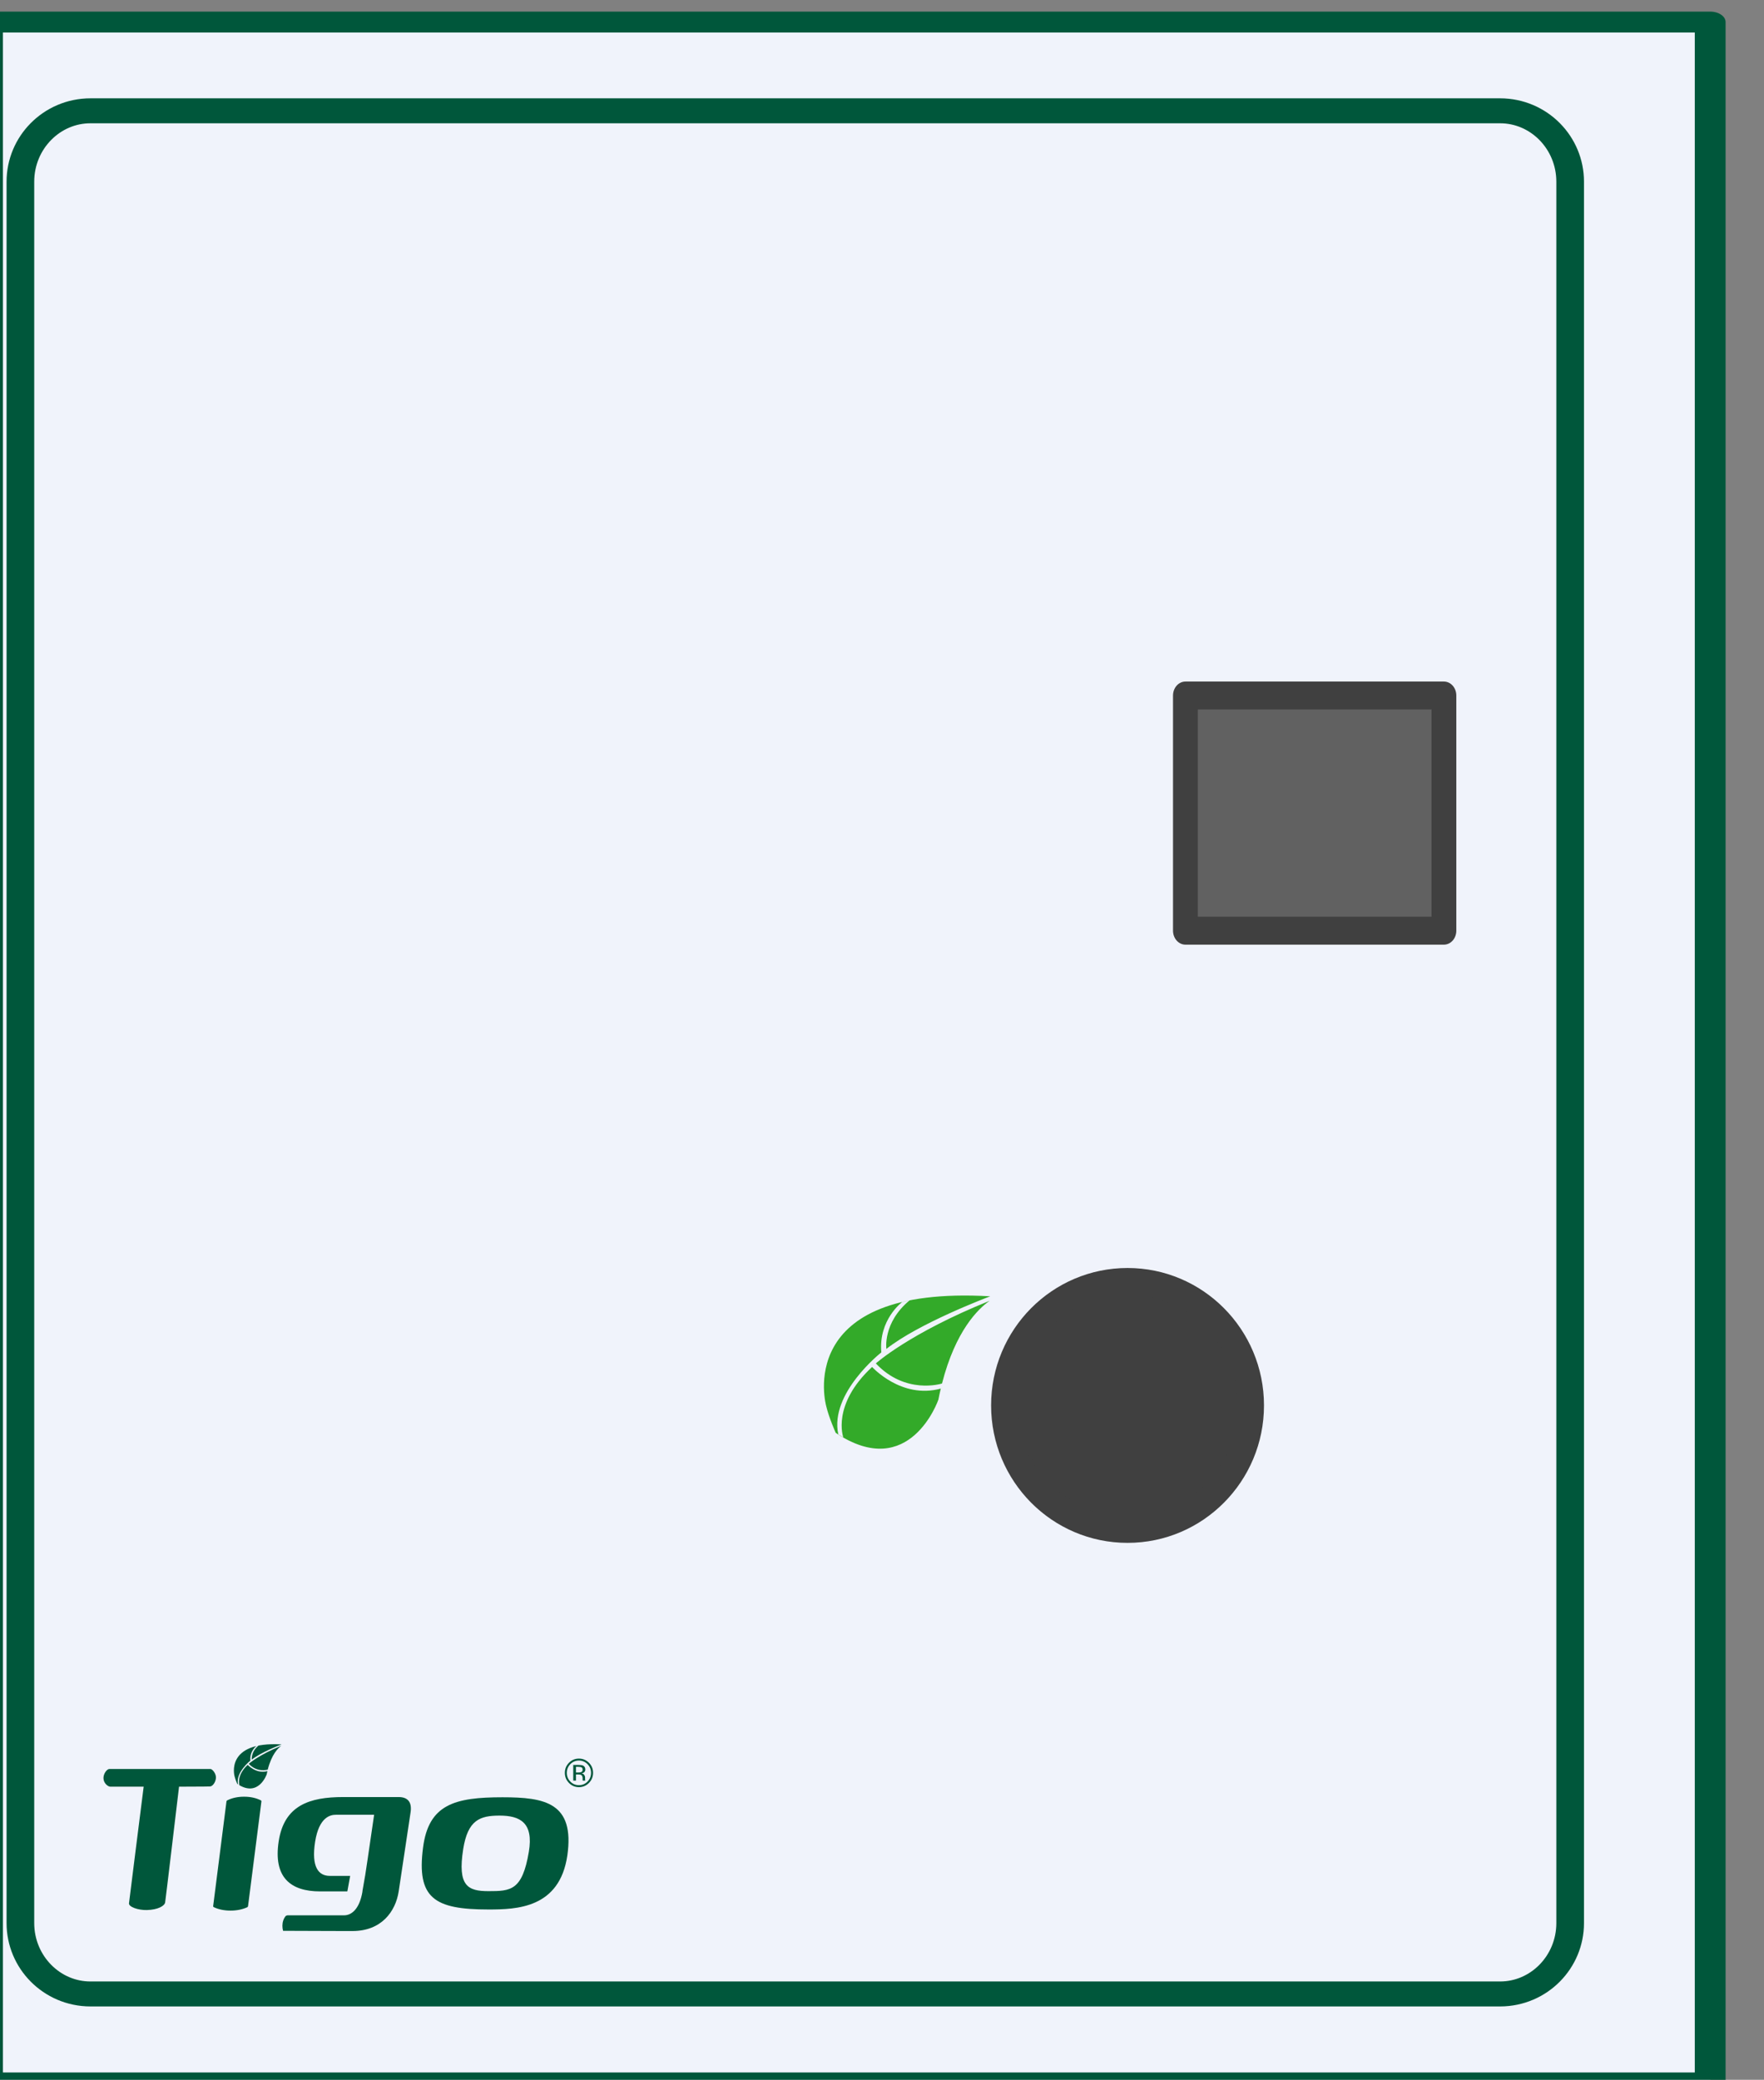
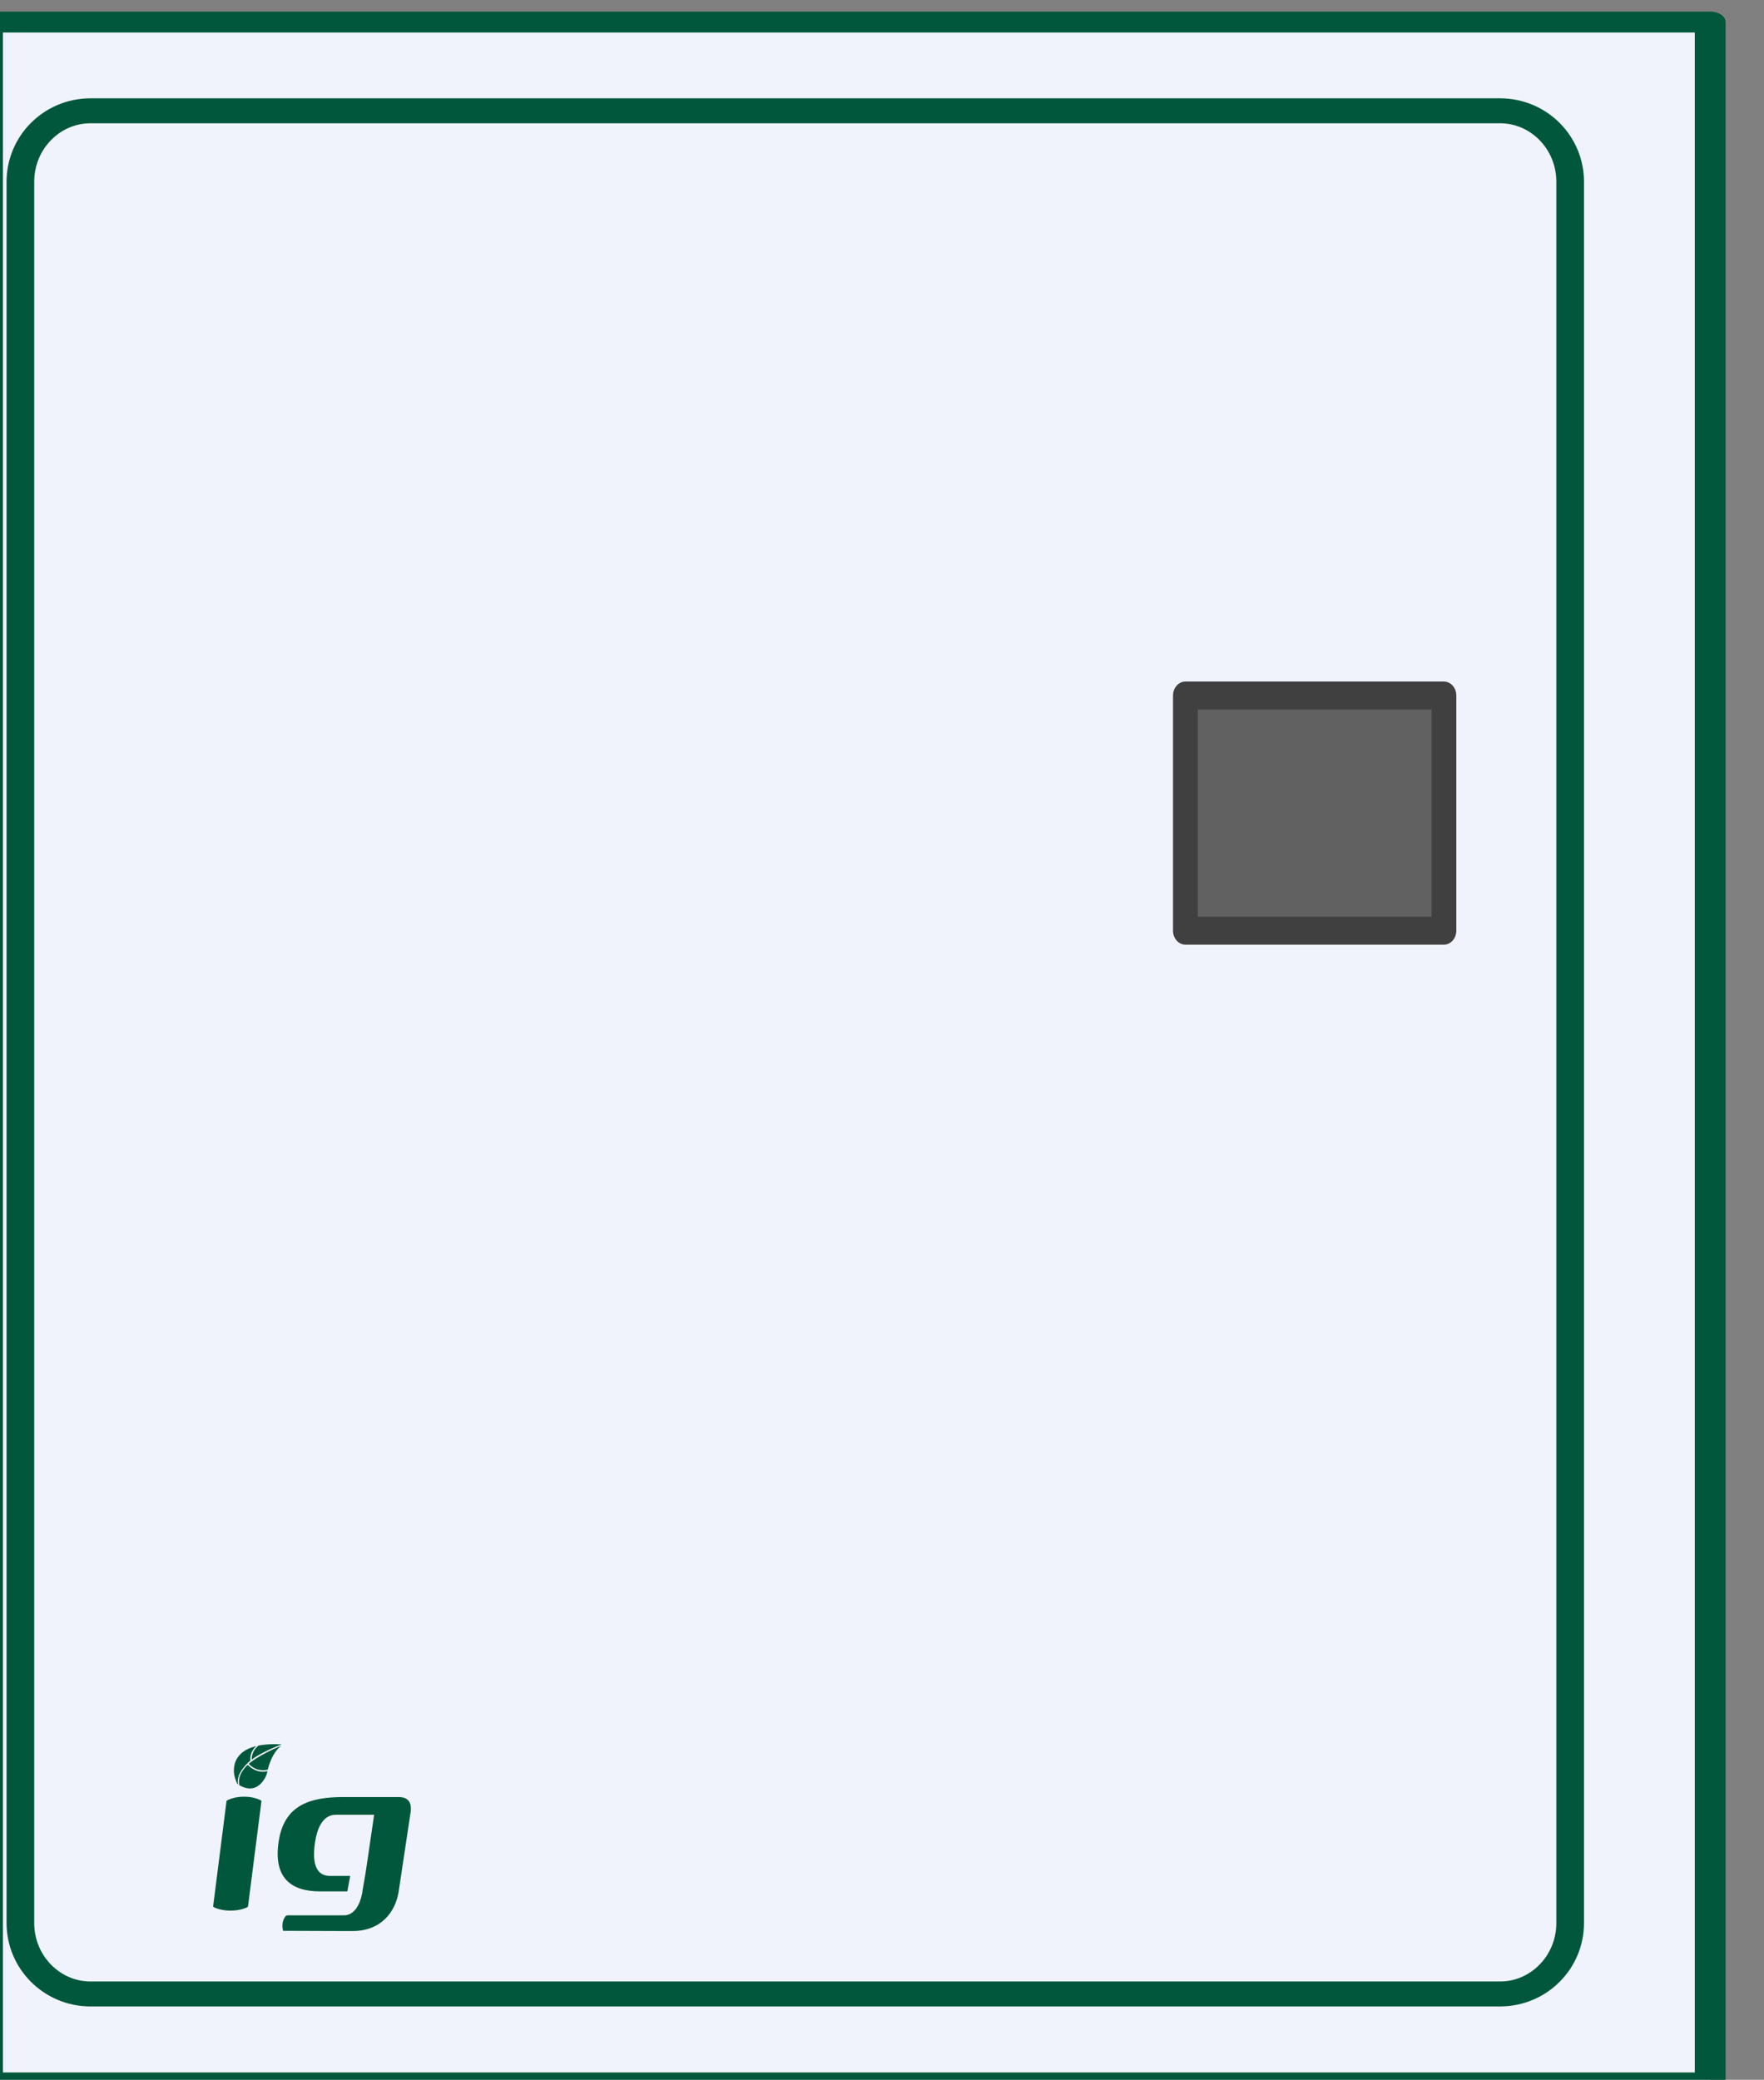
<svg xmlns="http://www.w3.org/2000/svg" width="100%" height="100%" viewBox="0 0 67 79" version="1.1" xml:space="preserve" style="fill-rule:evenodd;clip-rule:evenodd;stroke-linecap:round;stroke-linejoin:round;stroke-miterlimit:1.5;">
  <rect x="0" y="0" width="67" height="79" fill="#808080" stroke="none" />
  <g transform="matrix(1,0,0,1,-3416.29,-1998.73)">
    <g transform="matrix(3.486,0,0,7.232,-1302.75,0)">
      <g transform="matrix(1,0,0,0.457,7.51,143.595)">
        <g transform="matrix(0.084,0,0,0.024,1202.02,279.159)">
          <g transform="matrix(0.333,0,0,0.834,-6369.24,-6454.75)">
            <g>
              <rect x="24276.5" y="8320.91" width="671.003" height="1183.29" style="fill:rgb(240,243,251);stroke:rgb(0,87,59);stroke-width:12px;" />
            </g>
          </g>
          <g transform="matrix(0.351,0,0,1.17,-5603.85,-6723.34)">
            <path d="M21435.8,6226.22C21435.8,6210.2 21424.2,6197.2 21409.9,6197.2L20889,6197.2C20874.7,6197.2 20863.1,6210.2 20863.1,6226.22L20863.1,6938.94C20863.1,6954.95 20874.7,6967.95 20889,6967.95L21409.9,6967.95C21424.2,6967.95 21435.8,6954.95 21435.8,6938.94L21435.8,6226.22Z" style="fill:rgb(240,243,251);stroke:rgb(0,87,59);stroke-width:10.22px;" />
          </g>
          <g transform="matrix(0.099,0,0,0.369,1727.11,1152.09)">
            <g transform="matrix(1,0,0,1,168.022,642.271)">
-               <path d="M0,-183.363C2.574,-183.363 7.698,-177.175 7.245,-171.66C6.76,-165.826 2.698,-160.682 -0.613,-160.682C-2.152,-160.682 -8.109,-160.384 -41.103,-160.384C-43.93,-137.1 -58.763,-12.943 -59.284,-10.369C-59.798,-5.765 -68.762,-0.596 -83.323,-0.287C-94.342,0 -107.398,-4.323 -106.637,-9.215C-106.112,-12.943 -90.757,-135.659 -87.437,-160.384L-131.124,-160.384C-134.193,-160.384 -140.12,-164.899 -140.12,-171.582C-140.12,-177.648 -135.413,-183.363 -132.355,-183.363L0,-183.363Z" style="fill:rgb(0,87,59);fill-rule:nonzero;" />
-             </g>
+               </g>
            <g transform="matrix(1,0,0,1,414.701,669.212)">
              <path d="M0,-173.87L-72.717,-173.87C-116.677,-173.87 -150.031,-163.219 -157.224,-116.385C-164.402,-69.819 -141.983,-51.428 -102.909,-51.428L-67.265,-51.428L-63.557,-71.558L-90.244,-71.558C-104.912,-71.558 -114.685,-82.732 -109.5,-115.818C-104.341,-148.564 -88.817,-150.87 -82.469,-150.87L-32.191,-150.87C-39.069,-103.151 -43.992,-71.558 -43.992,-71.558L-44.033,-71.558L-47.555,-51.428L-47.411,-51.428C-51.467,-27.557 -62.362,-20.391 -71.568,-20.391L-145.423,-20.391C-145.423,-20.391 -146.561,-20.391 -148.018,-19.525C-150.886,-16.076 -152.343,-11.494 -152.343,-6.88C-152.343,-4.594 -152.054,-2.277 -151.457,-0.268C-98.013,0 -60.386,0 -60.386,0C-22.696,0 -4.037,-25.27 0,-51.428C1.978,-63.794 14.355,-146.567 15.527,-153.733C17.526,-166.112 12.954,-173.87 0,-173.87" style="fill:rgb(0,87,59);fill-rule:nonzero;" />
            </g>
            <g transform="matrix(1,0,0,1,217.368,500.985)">
              <path d="M0,135.634C0,135.634 -0.273,136.921 -0.834,137.25C-7.213,140.124 -14.427,141.731 -23.01,141.731C-31.361,141.731 -38.827,140.124 -44.944,137.25C-45.207,137.25 -45.752,136.591 -45.752,135.963C-28.293,0.638 -28.293,0.019 -28.293,0.019C-28.293,0.019 -28.015,-0.964 -27.448,-1.277C-21.09,-4.496 -13.592,-6.097 -5.273,-6.097C3.321,-6.097 10.544,-4.496 16.903,-1.277C17.475,-0.964 17.475,0.019 17.475,0.019C17.475,0.323 1.678,122.123 0,135.634" style="fill:rgb(0,87,59);fill-rule:nonzero;" />
            </g>
            <g transform="matrix(1,0,0,1,499.223,573.999)">
-               <path d="M0,-11.12C-7.598,36.804 6.035,43.456 33.035,43.456C62.219,43.456 77.46,42.809 86.006,-7.641C92.371,-45.391 74.576,-54.587 47.638,-54.587C21.914,-54.587 6.035,-48.883 0,-11.12M136.443,-2.883C126.311,65.658 70.148,67.255 33.035,67.255C-37.729,67.255 -61.208,52.661 -52.619,-13.025C-45.35,-69.169 -11.079,-78.375 51.447,-78.375C106.951,-78.375 146.288,-71.392 136.443,-2.883" style="fill:rgb(0,87,59);fill-rule:nonzero;" />
-             </g>
+               </g>
            <g transform="matrix(1,0,0,1,-1558.78,0)">
              <path d="M1801.6,461.038C1801.23,462.565 1800.88,464.162 1800.55,465.828C1800.55,465.828 1789.84,496.861 1761.99,478.268C1761.99,478.268 1759.48,472.693 1758.43,468.306C1758.43,468.306 1745.41,422.722 1820.04,427.037C1818.56,427.593 1793.18,437.181 1781.02,446.774C1781.02,446.774 1779.6,436.964 1789.72,428.573L1786.94,429.204C1786.94,429.204 1778.03,435.764 1779.12,448.081C1779.12,448.081 1759.58,463.373 1762.96,478.829L1764.84,479.957C1764.84,479.957 1760.32,467.743 1775.66,453.543C1775.66,453.543 1786.63,465.7 1801.44,461.662L1801.6,461.038ZM1819.82,428.716C1815.52,431.709 1807.01,439.882 1801.92,459.754C1801.6,459.855 1788.15,463.997 1777.06,452.215C1777.06,452.215 1789.64,440.877 1819.82,428.716Z" style="fill:rgb(0,87,59);fill-rule:nonzero;" />
            </g>
            <g transform="matrix(1,0,0,1,663.964,450.899)">
-               <path d="M0,26.129C-3.646,29.76 -8.011,31.582 -13.098,31.582C-18.228,31.582 -22.614,29.76 -26.177,26.129C-29.76,22.525 -31.551,18.149 -31.551,12.999C-31.551,7.908 -29.76,3.552 -26.136,-0.052C-22.552,-3.645 -18.228,-5.453 -13.098,-5.453C-8.011,-5.453 -3.646,-3.645 0,-0.052C3.604,3.542 5.417,7.898 5.417,12.999C5.417,18.128 3.604,22.504 0,26.129M-24.384,1.749C-27.452,4.859 -28.999,8.624 -28.999,13.031C-28.999,17.464 -27.452,21.237 -24.384,24.369C-21.316,27.488 -17.527,29.049 -13.098,29.049C-8.691,29.049 -4.962,27.488 -1.873,24.369C1.216,21.237 2.78,17.464 2.78,13.031C2.78,8.624 1.216,4.859 -1.873,1.749C-4.984,-1.359 -8.691,-2.931 -13.098,-2.931C-17.505,-2.931 -21.274,-1.359 -24.384,1.749M-13.448,2.795C-10.937,2.795 -9.083,3.037 -7.928,3.51C-5.85,4.398 -4.758,6.116 -4.758,8.68C-4.758,10.492 -5.458,11.831 -6.775,12.687C-7.477,13.15 -8.443,13.463 -9.721,13.665C-8.135,13.916 -6.939,14.581 -6.22,15.657C-5.499,16.723 -5.087,17.777 -5.087,18.803L-5.087,20.285C-5.087,20.765 -5.087,21.269 -5.045,21.794C-5.025,22.334 -4.984,22.691 -4.881,22.86L-4.736,23.112L-8.135,23.112C-8.135,23.04 -8.135,22.968 -8.155,22.911C-8.177,22.839 -8.177,22.767 -8.218,22.68L-8.259,22.026L-8.259,20.414C-8.259,18.071 -8.917,16.523 -10.215,15.775C-10.937,15.333 -12.254,15.111 -14.189,15.111L-16.991,15.111L-16.991,23.112L-20.554,23.112L-20.554,2.795L-13.448,2.795ZM-9.598,5.998C-10.504,5.483 -11.966,5.24 -13.922,5.24L-16.991,5.24L-16.991,12.588L-13.778,12.588C-12.232,12.588 -11.12,12.443 -10.338,12.145C-8.958,11.589 -8.259,10.533 -8.259,8.974C-8.259,7.486 -8.691,6.507 -9.598,5.998" style="fill:rgb(0,87,59);fill-rule:nonzero;" />
-             </g>
+               </g>
          </g>
        </g>
        <g transform="matrix(0.048,0,0,0.051,-36.172,246.918)">
-           <circle cx="29055.4" cy="1172.1" r="27.976" style="fill:rgb(64,64,64);stroke:rgb(64,64,64);stroke-width:5.99px;" />
-         </g>
+           </g>
        <g transform="matrix(0.239,0,0,0.284,1054.94,18.659)">
          <rect x="1272.71" y="985.483" width="11.785" height="9.517" style="fill:rgb(97,97,97);stroke:rgb(64,64,64);stroke-width:1.13px;" />
        </g>
      </g>
    </g>
    <g transform="matrix(3.486,0,0,7.232,-1302.75,0)">
      <g transform="matrix(0.029,0,0,0.014,1311.72,277.203)">
-         <path d="M1801.6,461.038C1801.23,462.565 1800.88,464.162 1800.55,465.828C1800.55,465.828 1789.84,496.861 1761.99,478.268C1761.99,478.268 1759.48,472.693 1758.43,468.306C1758.43,468.306 1745.41,422.722 1820.04,427.037C1818.56,427.593 1793.18,437.181 1781.02,446.774C1781.02,446.774 1779.6,436.964 1789.72,428.573L1786.94,429.204C1786.94,429.204 1778.03,435.764 1779.12,448.081C1779.12,448.081 1759.58,463.373 1762.96,478.829L1764.84,479.957C1764.84,479.957 1760.32,467.743 1775.66,453.543C1775.66,453.543 1786.63,465.7 1801.44,461.662L1801.6,461.038ZM1819.82,428.716C1815.52,431.709 1807.01,439.882 1801.92,459.754C1801.6,459.855 1788.15,463.997 1777.06,452.215C1777.06,452.215 1789.64,440.877 1819.82,428.716Z" style="fill:rgb(51,170,41);fill-rule:nonzero;" />
-       </g>
+         </g>
    </g>
  </g>
</svg>